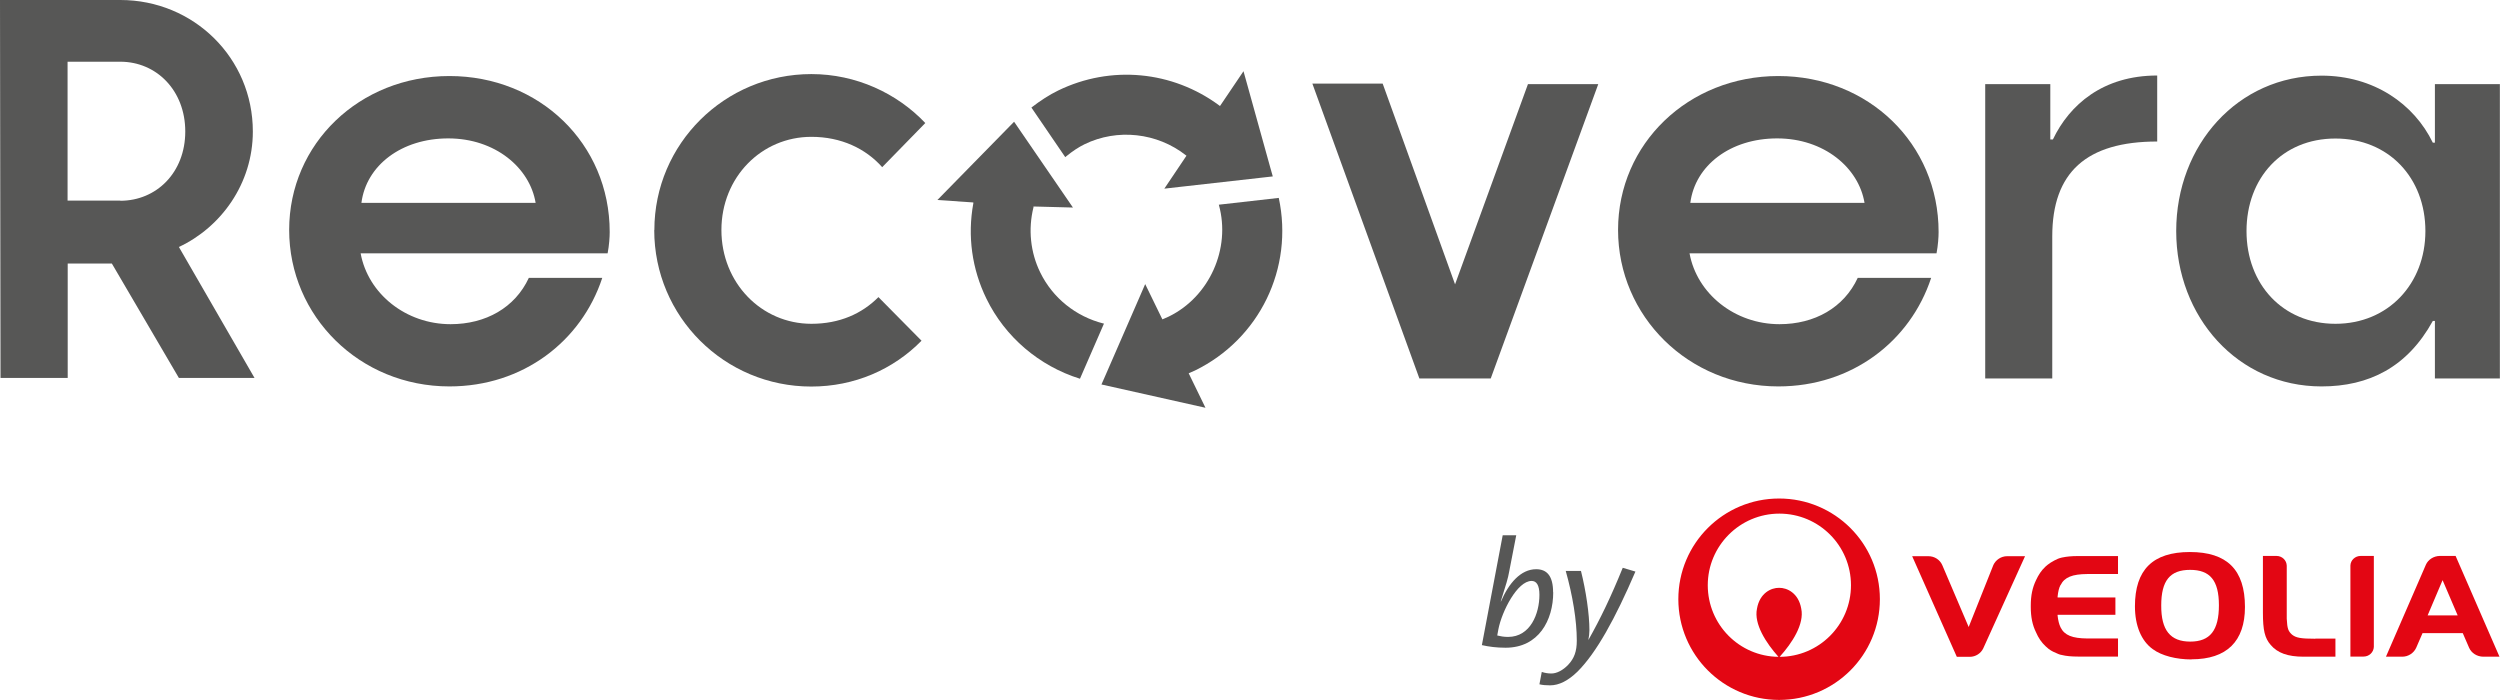
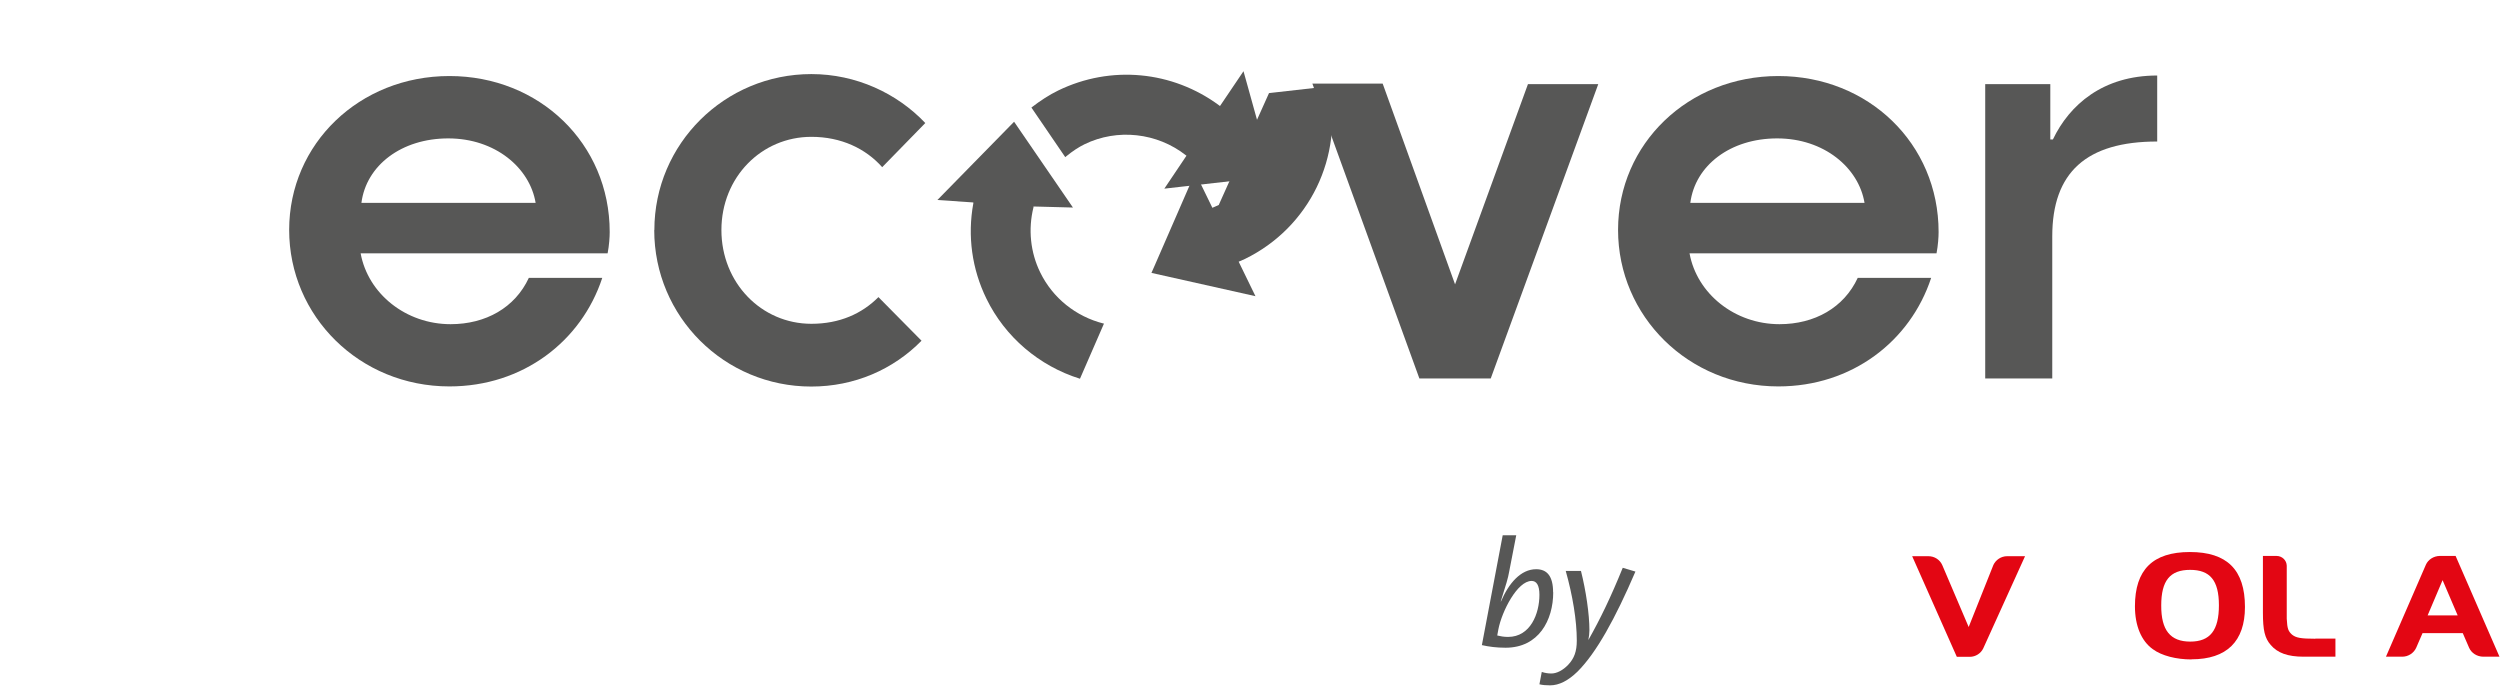
<svg xmlns="http://www.w3.org/2000/svg" id="uuid-668bd274-8ece-413a-a79e-964733068ebf" viewBox="0 0 192.02 53.76">
  <defs>
    <style>.uuid-612bcac4-44c0-4c9a-9aca-a709f4b195dc{fill:#575756;}.uuid-908804c0-d939-4f6d-9207-f7a6350d0c9e{fill:#e30613;}</style>
  </defs>
  <g id="uuid-20847162-9af2-47c9-9843-365118293302">
-     <path class="uuid-612bcac4-44c0-4c9a-9aca-a709f4b195dc" d="m9.24,15.42c2.78,0,4.99-2.17,4.99-5.32s-2.21-5.36-4.99-5.36h-4.05v10.67h4.05ZM0,0h9.24c5.64,0,10.18,4.46,10.18,10.1,0,4.01-2.45,7.36-5.68,8.87l5.81,10.06h-5.81l-5.15-8.79h-3.39v8.79H.04L0,0Z" />
    <path class="uuid-612bcac4-44c0-4c9a-9aca-a709f4b195dc" d="m41.14,15.58c-.45-2.7-3.11-4.95-6.71-4.95s-6.3,2.08-6.67,4.95h13.37Zm-18.93,2.08c0-6.62,5.4-11.82,12.31-11.82s12.31,5.19,12.31,11.98c0,.37-.04,1.02-.16,1.64h-18.97c.57,3.11,3.48,5.44,6.91,5.44,2.7,0,4.95-1.27,6.01-3.56h5.64c-1.6,4.87-6.09,8.34-11.74,8.34-6.91,0-12.31-5.4-12.31-12.02" />
    <path class="uuid-612bcac4-44c0-4c9a-9aca-a709f4b195dc" d="m50.26,17.67c0-6.62,5.4-11.98,12.06-11.98,3.43,0,6.58,1.47,8.75,3.76l-3.31,3.39c-1.27-1.43-3.15-2.33-5.44-2.33-3.84,0-6.91,3.11-6.91,7.16s3.07,7.2,6.91,7.2c2.17,0,3.89-.78,5.15-2.05l3.31,3.35c-2.17,2.21-5.15,3.52-8.47,3.52-6.66,0-12.06-5.36-12.06-12.02" />
    <polygon class="uuid-612bcac4-44c0-4c9a-9aca-a709f4b195dc" points="100.8 6.42 106.2 6.42 111.76 21.84 117.36 6.46 122.76 6.46 114.5 29.07 109.02 29.07 100.8 6.42" />
    <path class="uuid-612bcac4-44c0-4c9a-9aca-a709f4b195dc" d="m143.21,15.58c-.45-2.7-3.11-4.95-6.71-4.95s-6.3,2.08-6.67,4.95h13.37Zm-18.93,2.08c0-6.62,5.4-11.82,12.31-11.82s12.31,5.19,12.31,11.98c0,.37-.04,1.02-.16,1.64h-18.97c.57,3.11,3.48,5.44,6.91,5.44,2.7,0,4.95-1.27,6.01-3.56h5.64c-1.6,4.87-6.09,8.34-11.74,8.34-6.91,0-12.31-5.4-12.31-12.02" />
    <path class="uuid-612bcac4-44c0-4c9a-9aca-a709f4b195dc" d="m152.49,6.46h4.99v4.25h.2c1.27-2.66,3.84-4.91,8.01-4.91v5.07c-5.44,0-8.06,2.37-8.06,7.28v10.92h-5.15V6.46Z" />
-     <path class="uuid-612bcac4-44c0-4c9a-9aca-a709f4b195dc" d="m186.29,17.75c0-4.09-2.82-7.11-6.91-7.11s-6.83,3.03-6.83,7.11,2.78,7.12,6.83,7.12,6.91-3.07,6.91-7.12m-19.14,0c0-6.62,4.74-11.94,11.16-11.94,4.01,0,7.11,2.17,8.55,5.15h.16v-4.5h4.99v22.61h-4.99v-4.42h-.16c-1.96,3.56-4.91,5.03-8.55,5.03-6.42,0-11.16-5.32-11.16-11.94" />
    <path class="uuid-612bcac4-44c0-4c9a-9aca-a709f4b195dc" d="m93.7,8.14l-.04-.03c-3.61-2.68-8.35-3.12-12.38-1.16-.68.33-1.36.77-2.06,1.31l2.6,3.81.07-.06c.5-.41.96-.71,1.41-.93,2.52-1.23,5.58-.89,7.79.85l.04.03-1.7,2.53,1.14-.13c1.65-.19,5.61-.63,6.57-.74l.62-.07-.17-.6c-.26-.94-1.33-4.77-1.77-6.37l-.31-1.11-1.81,2.68Z" />
-     <path class="uuid-612bcac4-44c0-4c9a-9aca-a709f4b195dc" d="m93.62,15.72v.02c.93,3.36-.73,7.05-3.84,8.57l-.5.22-1.32-2.71-.46,1.06c-.66,1.52-2.64,6.06-2.64,6.06l-.26.59,7.99,1.79-1.29-2.65.48-.21c4.96-2.42,7.6-7.86,6.44-13.26l-4.59.52Z" />
+     <path class="uuid-612bcac4-44c0-4c9a-9aca-a709f4b195dc" d="m93.62,15.72v.02l-.5.22-1.32-2.71-.46,1.06c-.66,1.52-2.64,6.06-2.64,6.06l-.26.59,7.99,1.79-1.29-2.65.48-.21c4.96-2.42,7.6-7.86,6.44-13.26l-4.59.52Z" />
    <path class="uuid-612bcac4-44c0-4c9a-9aca-a709f4b195dc" d="m84.8,24.85h-.04c-2.13-.54-3.9-1.96-4.86-3.92-.76-1.55-.94-3.33-.52-5.01v-.06s3.03.08,3.03.08l-4.52-6.59-5.89,6.01,2.76.19v.06c-.46,2.51-.11,5.05,1.01,7.34,1.43,2.93,4.04,5.16,7.18,6.14l1.85-4.25Z" />
-     <path class="uuid-908804c0-d939-4f6d-9207-f7a6350d0c9e" d="m136.69,50.45c.96-1.06,1.91-2.52,1.66-3.7-.21-1.21-1.1-1.61-1.7-1.6-.6-.01-1.49.39-1.7,1.6-.25,1.18.7,2.64,1.65,3.7-3.01-.03-5.43-2.48-5.43-5.5s2.46-5.5,5.5-5.5,5.5,2.46,5.5,5.5-2.46,5.5-5.49,5.5m-.03-12.16c-4.28,0-7.74,3.46-7.74,7.73s3.46,7.74,7.74,7.74,7.74-3.46,7.74-7.74-3.47-7.73-7.74-7.73" />
    <path class="uuid-908804c0-d939-4f6d-9207-f7a6350d0c9e" d="m168.22,43.77c-1.55,0-2.22.83-2.22,2.73-.01,1.91.7,2.78,2.23,2.78s2.2-.87,2.2-2.79-.69-2.72-2.21-2.72m.11,6.88c-1.17,0-2.29-.28-2.98-.79-.88-.63-1.37-1.8-1.37-3.29,0-2.81,1.37-4.17,4.22-4.17s4.23,1.36,4.23,4.22c0,2.64-1.4,4.02-4.1,4.02" />
    <path class="uuid-908804c0-d939-4f6d-9207-f7a6350d0c9e" d="m177.84,49.06c-1.13,0-1.49-.07-1.8-.32-.28-.26-.36-.43-.4-1.22v-4.07c-.01-.41-.35-.75-.79-.75h-1.04v4.35c0,1.36.14,1.96.6,2.49.52.61,1.3.9,2.53.9h2.44v-1.39h-1.55Z" />
    <path class="uuid-908804c0-d939-4f6d-9207-f7a6350d0c9e" d="m186.46,47.27l1.15-2.71,1.16,2.71h-2.31Zm2.15-4.57h-1.22c-.48.01-.89.29-1.06.67l-3.07,7.07h1.25c.48,0,.89-.29,1.07-.68l.49-1.13h3.09l.49,1.13c.18.4.59.67,1.08.68h1.25l-3.37-7.74Z" />
-     <path class="uuid-908804c0-d939-4f6d-9207-f7a6350d0c9e" d="m181.32,42.7c-.43,0-.78.33-.79.74v6.99h1.01c.43,0,.77-.33.79-.74v-6.99h-1.01Z" />
    <path class="uuid-908804c0-d939-4f6d-9207-f7a6350d0c9e" d="m154.17,42.72c-.48,0-.88.29-1.06.67l-1.9,4.77-2.03-4.76c-.18-.4-.58-.68-1.07-.68h-1.24l3.43,7.73h.99c.46,0,.86-.27,1.04-.65l3.21-7.08h-1.37Z" />
-     <path class="uuid-908804c0-d939-4f6d-9207-f7a6350d0c9e" d="m158.27,44.94c.3-.61.91-.84,2.04-.85h2.37v-1.38h-3.08c-.49,0-.88.04-1.2.11h-.01c-.23.05-.42.13-.6.23-.45.23-.71.5-.71.5-.29.27-.51.61-.7,1.02-.27.56-.4,1.17-.4,1.94v.12c0,.76.13,1.39.4,1.93.18.43.43.79.73,1.07.01,0,.17.15.25.22.22.16.46.27.64.34.07.03.15.07.23.09.09.02.14.03.14.03.32.08.72.12,1.23.12h3.08v-1.39h-2.37c-1.13-.01-1.74-.24-2.04-.85-.12-.24-.19-.54-.23-.9v-.07h4.44v-1.33h-4.44v-.07c.04-.37.1-.66.23-.9" />
    <path class="uuid-612bcac4-44c0-4c9a-9aca-a709f4b195dc" d="m119.29,45.49c0-1.23-.46-1.77-1.3-1.77-1.19,0-2.11,1.09-2.7,2.47h-.02c.42-1.32.57-1.83.64-2.25l.55-2.83h-1.04l-1.6,8.44c.53.12,1.12.2,1.82.2,2.55,0,3.66-2.12,3.66-4.26m-1.06.2c0,1.44-.69,3.23-2.41,3.23-.33,0-.58-.05-.83-.11l.09-.49c.27-1.37,1.45-3.7,2.55-3.7.36,0,.6.3.6,1.07m7.37-1.79l-.97-.29c-.91,2.24-1.71,3.9-2.63,5.53h-.01c.05-.23.08-.52.08-.73,0-1.24-.27-3.05-.65-4.56h-1.17c.53,1.88.85,3.8.85,5.35,0,.84-.2,1.37-.66,1.86-.4.42-.88.67-1.29.67-.26,0-.5-.04-.74-.12l-.18.95c.23.06.53.08.82.08.69,0,1.39-.36,2.1-1.05,1.45-1.44,2.91-4.09,4.45-7.68" />
  </g>
</svg>